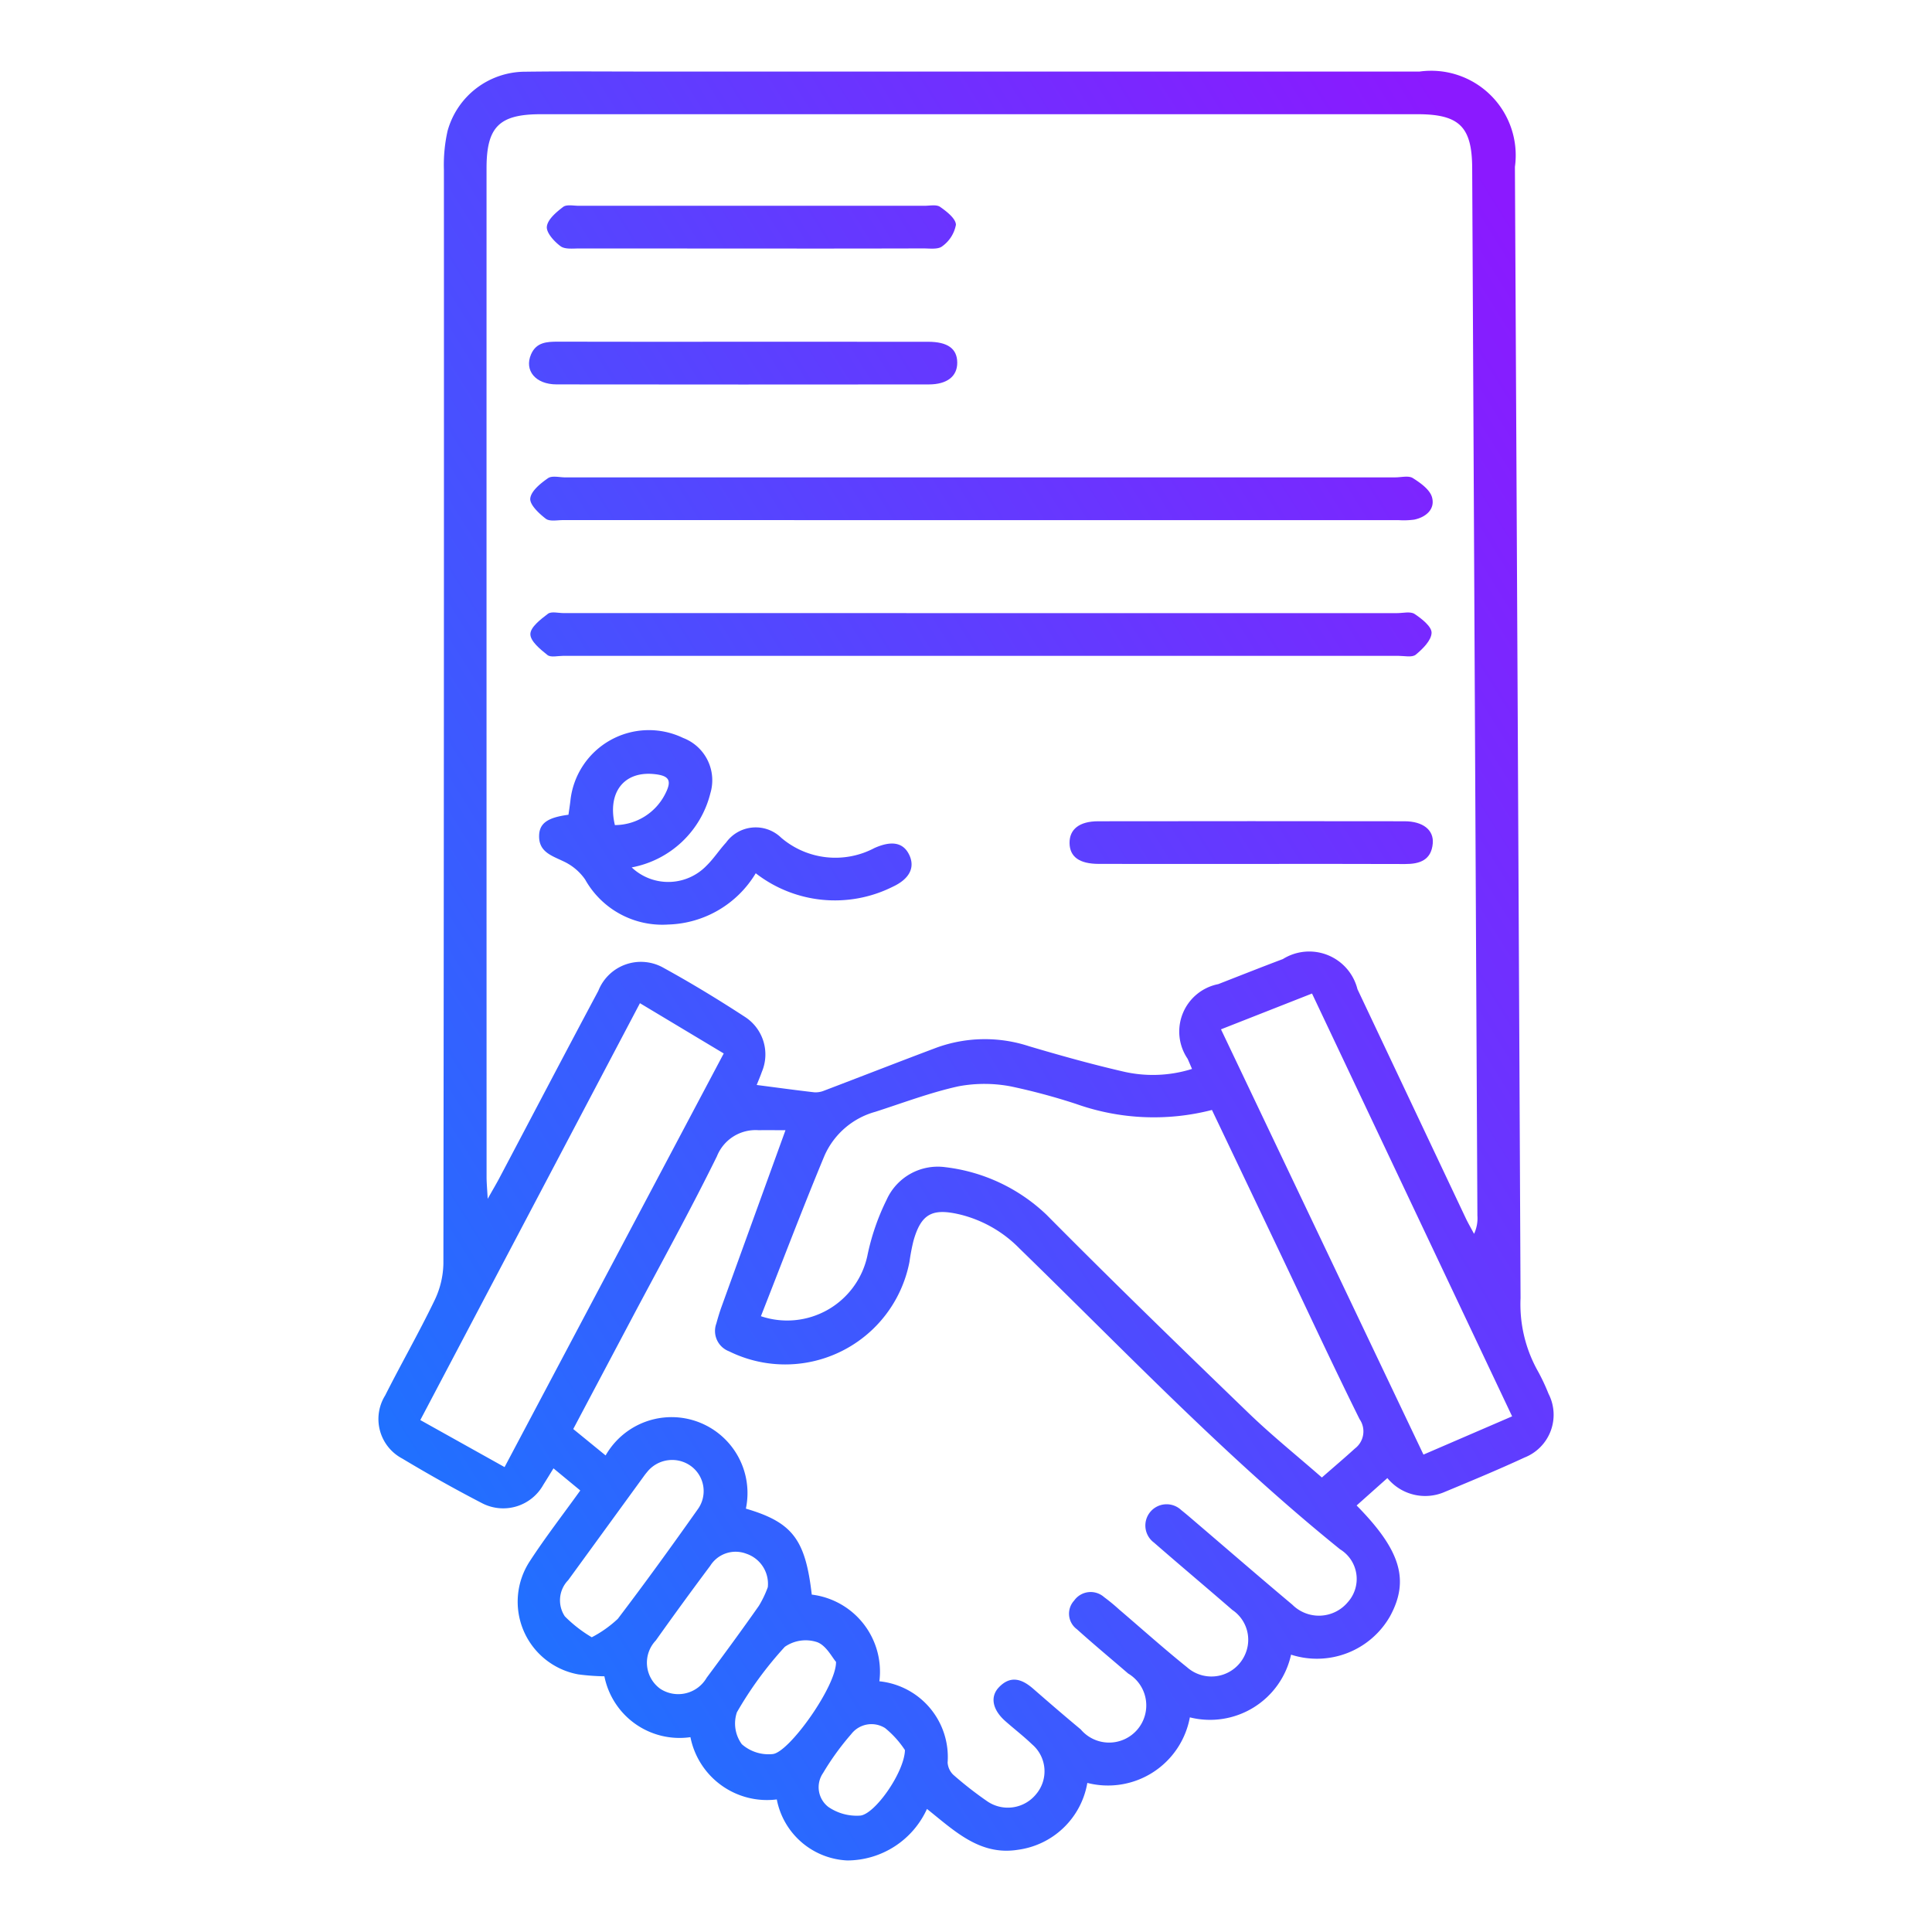
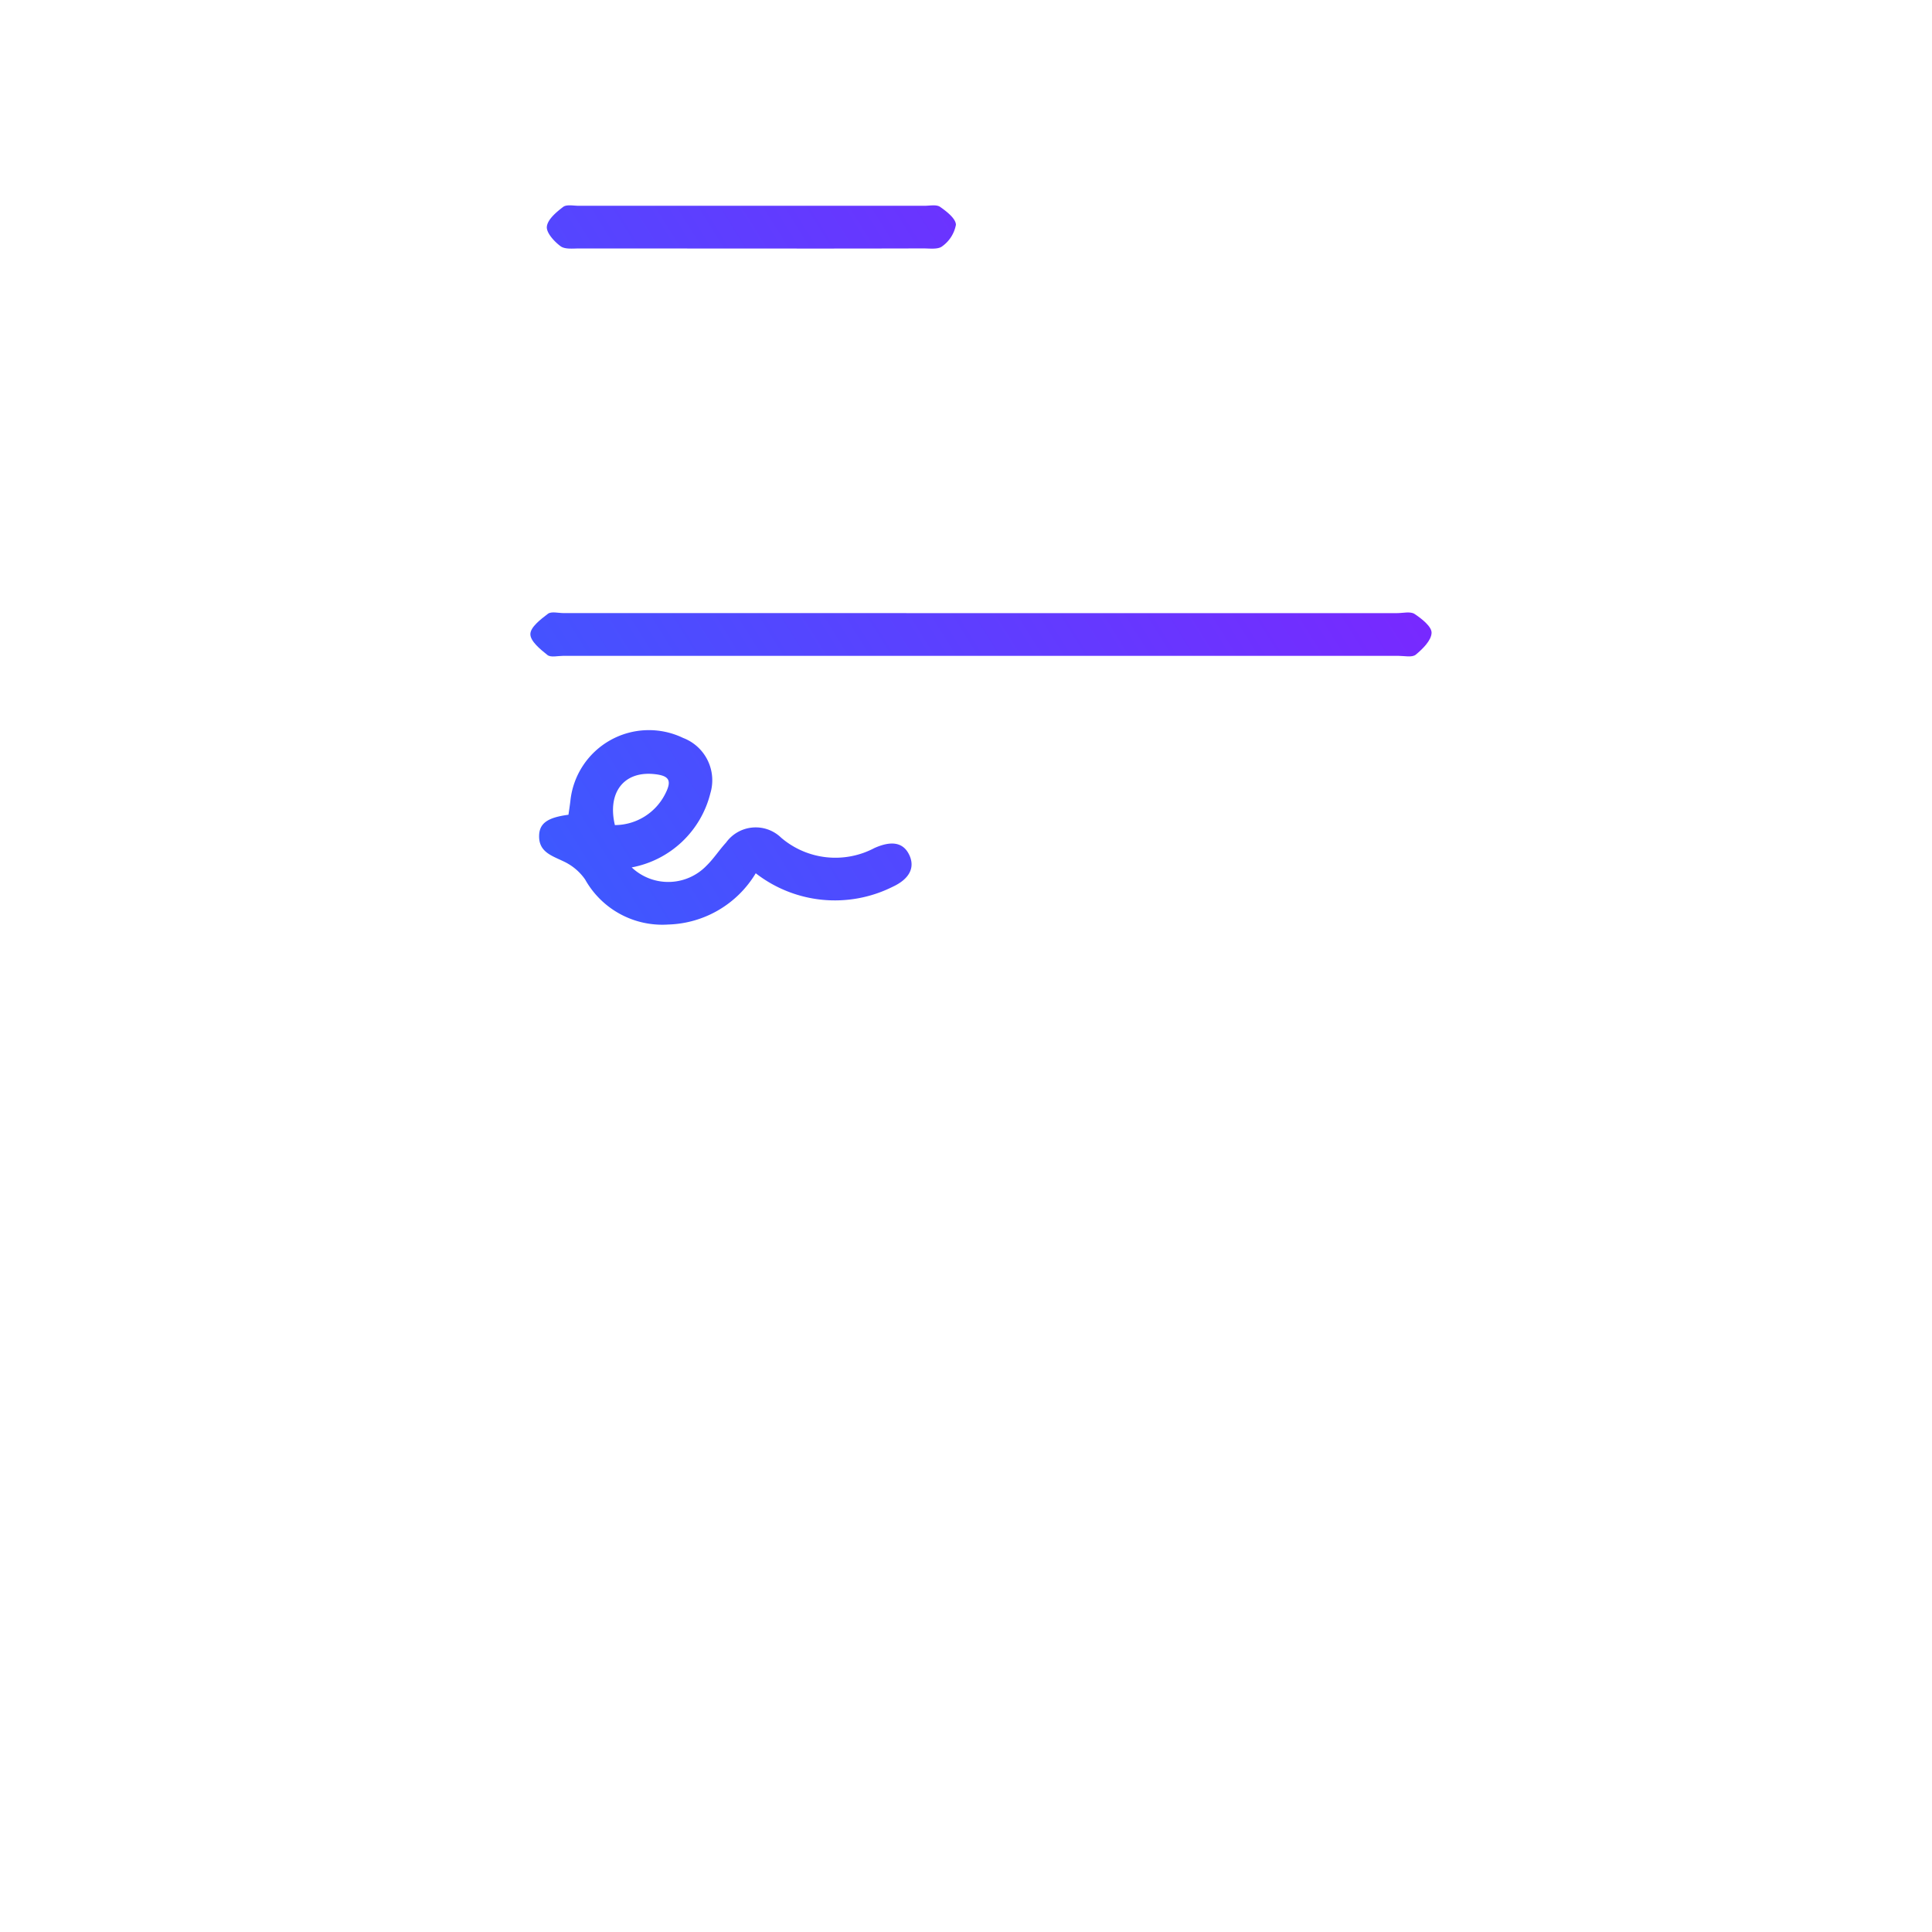
<svg xmlns="http://www.w3.org/2000/svg" xmlns:xlink="http://www.w3.org/1999/xlink" id="bbb39f43-40e2-4b37-9a33-6c027bc617a6" data-name="Layer 1" viewBox="0 0 60 60">
  <defs>
    <style>.a97bf49b-7ed3-4d67-af28-88bd457a4933{fill:url(#e2c7c36e-792a-42c1-b6e4-6a3c247b40de);}.ac2050df-58ca-40c1-b399-e760a9850268{fill:url(#b6b46ab7-ffd1-4d82-8b74-b6f98886ba4f);}.a1a05d8f-a7d5-47b4-b3bf-91916e099857{fill:url(#bde78ade-75d6-4440-967b-e0c7c2a45fdf);}.b5b154d0-ca92-4d82-8730-2d4ea10ecc50{fill:url(#bb89f139-aad4-4c8c-9f41-ac6f1873cbd5);}.a1115149-057a-4ae3-9307-fd96864f2df7{fill:url(#e883fed3-f8c0-432a-9a91-4521fb3ee549);}.fc72c227-f846-481f-8563-7405af4be271{fill:url(#fbf787b8-2216-406e-89c4-a438131a22e3);}.a4fd3429-f835-46db-bbec-68c904c73289{fill:url(#a8ae479d-1649-4b82-b93f-94d109f1fcb3);}</style>
    <linearGradient id="e2c7c36e-792a-42c1-b6e4-6a3c247b40de" x1="50.906" y1="12.997" x2="5.05" y2="41.563" gradientUnits="userSpaceOnUse">
      <stop offset="0" stop-color="#8b19ff" />
      <stop offset="1" stop-color="#1778ff" />
    </linearGradient>
    <linearGradient id="b6b46ab7-ffd1-4d82-8b74-b6f98886ba4f" x1="46.33" y1="5.651" x2="0.474" y2="34.217" xlink:href="#e2c7c36e-792a-42c1-b6e4-6a3c247b40de" />
    <linearGradient id="bde78ade-75d6-4440-967b-e0c7c2a45fdf" x1="48.206" y1="8.663" x2="2.35" y2="37.229" xlink:href="#e2c7c36e-792a-42c1-b6e4-6a3c247b40de" />
    <linearGradient id="bb89f139-aad4-4c8c-9f41-ac6f1873cbd5" x1="48.708" y1="9.468" x2="2.852" y2="38.034" xlink:href="#e2c7c36e-792a-42c1-b6e4-6a3c247b40de" />
    <linearGradient id="e883fed3-f8c0-432a-9a91-4521fb3ee549" x1="42.348" y1="-0.741" x2="-3.508" y2="27.825" xlink:href="#e2c7c36e-792a-42c1-b6e4-6a3c247b40de" />
    <linearGradient id="fbf787b8-2216-406e-89c4-a438131a22e3" x1="40.535" y1="-3.652" x2="-5.321" y2="24.915" xlink:href="#e2c7c36e-792a-42c1-b6e4-6a3c247b40de" />
    <linearGradient id="a8ae479d-1649-4b82-b93f-94d109f1fcb3" x1="53.452" y1="17.084" x2="7.596" y2="45.65" xlink:href="#e2c7c36e-792a-42c1-b6e4-6a3c247b40de" />
  </defs>
-   <path class="a97bf49b-7ed3-4d67-af28-88bd457a4933" d="M43.086,45.903l-.955.851c1.368,1.388,1.647,2.317,1.041,3.435A2.614,2.614,0,0,1,40.095,51.387a2.576,2.576,0,0,1-3.143,1.947,2.586,2.586,0,0,1-3.184,2.036,2.526,2.526,0,0,1-2.151,2.076c-1.182.19-1.961-.575-2.829-1.268a2.728,2.728,0,0,1-2.472,1.6,2.339,2.339,0,0,1-2.192-1.895,2.425,2.425,0,0,1-2.682-1.934,2.379,2.379,0,0,1-2.672-1.89,6.918,6.918,0,0,1-.813-.06A2.293,2.293,0,0,1,16.46,48.475c.48-.737,1.021-1.434,1.561-2.187l-.832-.687c-.113.183-.212.347-.315.509a1.426,1.426,0,0,1-1.92.564c-.834-.432-1.654-.893-2.459-1.376a1.388,1.388,0,0,1-.533-1.962c.498-.987,1.048-1.947,1.528-2.941a2.747,2.747,0,0,0,.28-1.15q.022-16.986.016-33.971a4.82,4.82,0,0,1,.113-1.205,2.504,2.504,0,0,1,2.416-1.842c1.254-.017,2.508-.005,3.762-.005q12.006-0,24.012 0a2.625,2.625,0,0,1,2.958,2.961q.092,17.566.175,35.133a4.246,4.246,0,0,0,.512,2.219,6.14,6.14,0,0,1,.356.748,1.426,1.426,0,0,1-.745,1.982c-.818.379-1.653.725-2.485,1.071A1.518,1.518,0,0,1,43.086,45.903ZM15.146,37.23c.171-.303.271-.471.362-.643,1.024-1.938,2.04-3.881,3.073-5.815a1.422,1.422,0,0,1,2.038-.708c.855.47,1.691.979,2.509,1.512a1.388,1.388,0,0,1,.533,1.709c-.052.148-.115.293-.161.41.619.08,1.201.16,1.784.227a.689.689,0,0,0,.31-.051c1.164-.443,2.324-.897,3.49-1.335a4.401,4.401,0,0,1,2.875-.044c.953.282,1.912.551,2.88.775a4.061,4.061,0,0,0,2.18-.07c-.064-.149-.099-.233-.136-.315a1.502,1.502,0,0,1,.951-2.319c.669-.261,1.336-.526,2.008-.779a1.544,1.544,0,0,1,2.315.936q1.677,3.546,3.354,7.093c.081.172.178.337.267.505a1.13,1.13,0,0,0,.104-.564q-.081-16.27-.162-32.54c-.006-1.278-.4-1.667-1.697-1.667q-13.614-0-27.227,0c-1.292,0-1.686.39-1.686,1.678q-.001,15.661.001,31.323C15.111,36.725,15.128,36.901,15.146,37.23ZM27.31,52.214a2.365,2.365,0,0,1,2.119,2.527.588.588,0,0,0,.17.371,11.424,11.424,0,0,0,1.044.817,1.131,1.131,0,0,0,1.539-.215,1.099,1.099,0,0,0-.13-1.542c-.265-.255-.559-.48-.835-.725-.397-.353-.476-.756-.192-1.05.365-.379.72-.251,1.066.052.486.424.975.846,1.471,1.258a1.154,1.154,0,1,0,1.473-1.735c-.53-.458-1.07-.905-1.59-1.374a.6.6,0,0,1-.087-.89.629.629,0,0,1,.932-.107,5.858,5.858,0,0,1,.469.386c.701.598,1.388,1.215,2.106,1.791a1.141,1.141,0,0,0,1.806-.405,1.117,1.117,0,0,0-.4-1.375c-.807-.701-1.627-1.388-2.433-2.091a.66.66,0,1,1,.845-1.011c.159.126.312.259.466.391.995.85,1.984,1.708,2.987,2.549a1.168,1.168,0,0,0,1.721-.079,1.079,1.079,0,0,0-.24-1.642c-3.552-2.867-6.694-6.17-9.958-9.344A3.868,3.868,0,0,0,29.824,37.72c-.862-.206-1.213-.037-1.455.813a6.371,6.371,0,0,0-.124.651A3.931,3.931,0,0,1,22.641,41.966a.675.675,0,0,1-.395-.862c.049-.177.101-.354.164-.527.655-1.813,1.313-3.625,1.984-5.478-.267,0-.555-.002-.843 0a1.291,1.291,0,0,0-1.286.81c-.845,1.718-1.774,3.394-2.67,5.087-.592,1.119-1.186,2.238-1.792,3.384l1.005.82a2.358,2.358,0,0,1,4.356,1.652c1.45.426,1.849.958,2.046,2.67A2.41,2.41,0,0,1,27.31,52.214Zm10.328-17.743a7.224,7.224,0,0,1-4.218-.187,19.334,19.334,0,0,0-2.024-.544,4.378,4.378,0,0,0-1.628-.004c-.877.193-1.726.516-2.584.792a2.432,2.432,0,0,0-1.582,1.37c-.684,1.645-1.316,3.312-1.971,4.978a2.548,2.548,0,0,0,3.303-1.863,7.159,7.159,0,0,1,.602-1.756,1.742,1.742,0,0,1,1.824-1.009,5.479,5.479,0,0,1,3.141,1.478c2.063,2.082,4.167,4.123,6.276,6.159.712.687,1.486,1.31,2.275,2.0.367-.321.702-.605,1.026-.9a.667.667,0,0,0,.144-.913c-.85-1.715-1.655-3.452-2.478-5.181Q38.69,36.677,37.638,34.471Zm9.322,9.515c-2.095-4.428-4.148-8.765-6.214-13.131l-2.827,1.112,6.288,13.207ZM15.67,45.562,22.476,32.716l-2.602-1.561L13.053,44.101ZM18.378,50.847a3.605,3.605,0,0,0,.809-.573c.848-1.115,1.669-2.25,2.477-3.394a.963.963,0,0,0-.19-1.338.994.994,0,0,0-1.383.18c-.024.028-.047.057-.069.086q-1.187,1.632-2.375,3.264a.898.898,0,0,0-.105,1.126A4.189,4.189,0,0,0,18.378,50.847Zm5.467-1.557A.986.986,0,0,0,23.174,48.251a.93.93,0,0,0-1.117.376q-.86,1.15-1.691,2.32a1.0 1,0,0,0,.142,1.502,1.02,1.02,0,0,0,1.438-.345c.549-.739,1.094-1.481,1.622-2.234A3.221,3.221,0,0,0,23.845,49.29Zm2.118,2.32c-.118-.132-.305-.512-.59-.613a1.136,1.136,0,0,0-.999.146,11.403,11.403,0,0,0-1.489,2.034,1.089,1.089,0,0,0,.153.991,1.255,1.255,0,0,0,.959.306C24.509,54.425,25.982,52.351,25.963,51.61Zm2.141,2.741a2.998,2.998,0,0,0-.617-.684.793.793,0,0,0-1.054.191,8.235,8.235,0,0,0-.872,1.205.774.774,0,0,0,.164,1.053,1.556,1.556,0,0,0,.992.269C27.176,56.337,28.083,55.043,28.104,54.352Z" />
-   <path class="ac2050df-58ca-40c1-b399-e760a9850268" d="M30.447,14.825q6.443,0,12.887 0c.184,0,.411-.061.544.023.237.15.53.358.595.597.1.363-.181.614-.55.692a2.453,2.453,0,0,1-.496.016q-12.97.001-25.939-.001c-.183,0-.419.05-.539-.043-.211-.163-.502-.435-.481-.63.025-.231.32-.468.55-.628.126-.088.358-.025.542-.025Q24.004,14.825,30.447,14.825Z" />
  <path class="a1a05d8f-a7d5-47b4-b3bf-91916e099857" d="M30.446,19.041q6.471,0,12.942 0c.184,0,.413-.06.543.026.222.147.534.392.528.587-.008.236-.276.5-.492.678-.113.093-.355.036-.539.036q-12.97.002-25.94 0c-.166,0-.383.057-.487-.026-.222-.177-.532-.429-.53-.649.001-.216.32-.46.545-.631.107-.081.322-.022.487-.022Q23.975,19.041,30.446,19.041Z" />
  <path class="b5b154d0-ca92-4d82-8730-2d4ea10ecc50" d="M23.47,27.12a3.278,3.278,0,0,1-2.717,1.592,2.747,2.747,0,0,1-2.581-1.398,1.669,1.669,0,0,0-.666-.561c-.373-.181-.782-.294-.763-.813.014-.379.275-.554.911-.637.019-.136.042-.279.059-.423a2.451,2.451,0,0,1,3.501-1.963,1.407,1.407,0,0,1,.847,1.719,3.106,3.106,0,0,1-2.443,2.302,1.651,1.651,0,0,0,2.325-.055c.223-.218.394-.486.606-.717a1.135,1.135,0,0,1,1.712-.149,2.591,2.591,0,0,0,2.896.319c.542-.241.902-.17,1.084.221.18.387.005.743-.527.987A4.011,4.011,0,0,1,23.47,27.12Zm-4.373-1.496a1.76,1.76,0,0,0,1.555-.955c.225-.433.138-.585-.358-.631C19.364,23.954,18.858,24.624,19.096,25.624Z" />
-   <path class="a1115149-057a-4ae3-9307-fd96864f2df7" d="M23.128,10.613q2.847,0,5.695.001c.609.001.901.214.905.644.004.427-.311.681-.888.681q-5.778.006-11.556-.001c-.656-.001-1.006-.434-.793-.931.162-.377.486-.396.831-.396Q20.225,10.617,23.128,10.613Z" />
  <path class="fc72c227-f846-481f-8563-7405af4be271" d="M23.309,7.718q-2.655,0-5.311-.002c-.201-0-.452.033-.59-.07-.197-.146-.447-.42-.425-.61.026-.224.295-.449.506-.61.108-.083.321-.035.487-.035q5.366-.002,10.732,0c.166 0.0.373-.046.488.034.205.143.489.365.491.556a1.058,1.058,0,0,1-.423.666c-.128.106-.388.068-.589.068Q25.992,7.722,23.309,7.718Z" />
-   <path class="a4fd3429-f835-46db-bbec-68c904c73289" d="M38.879,26.83c-1.585,0-3.171.003-4.756-.001-.604-.001-.902-.221-.907-.647-.005-.427.303-.677.89-.677q4.756-.007,9.512 0c.574.001.914.27.878.688-.045.517-.402.642-.861.64C42.05,26.826,40.464,26.83,38.879,26.83Z" />
</svg>